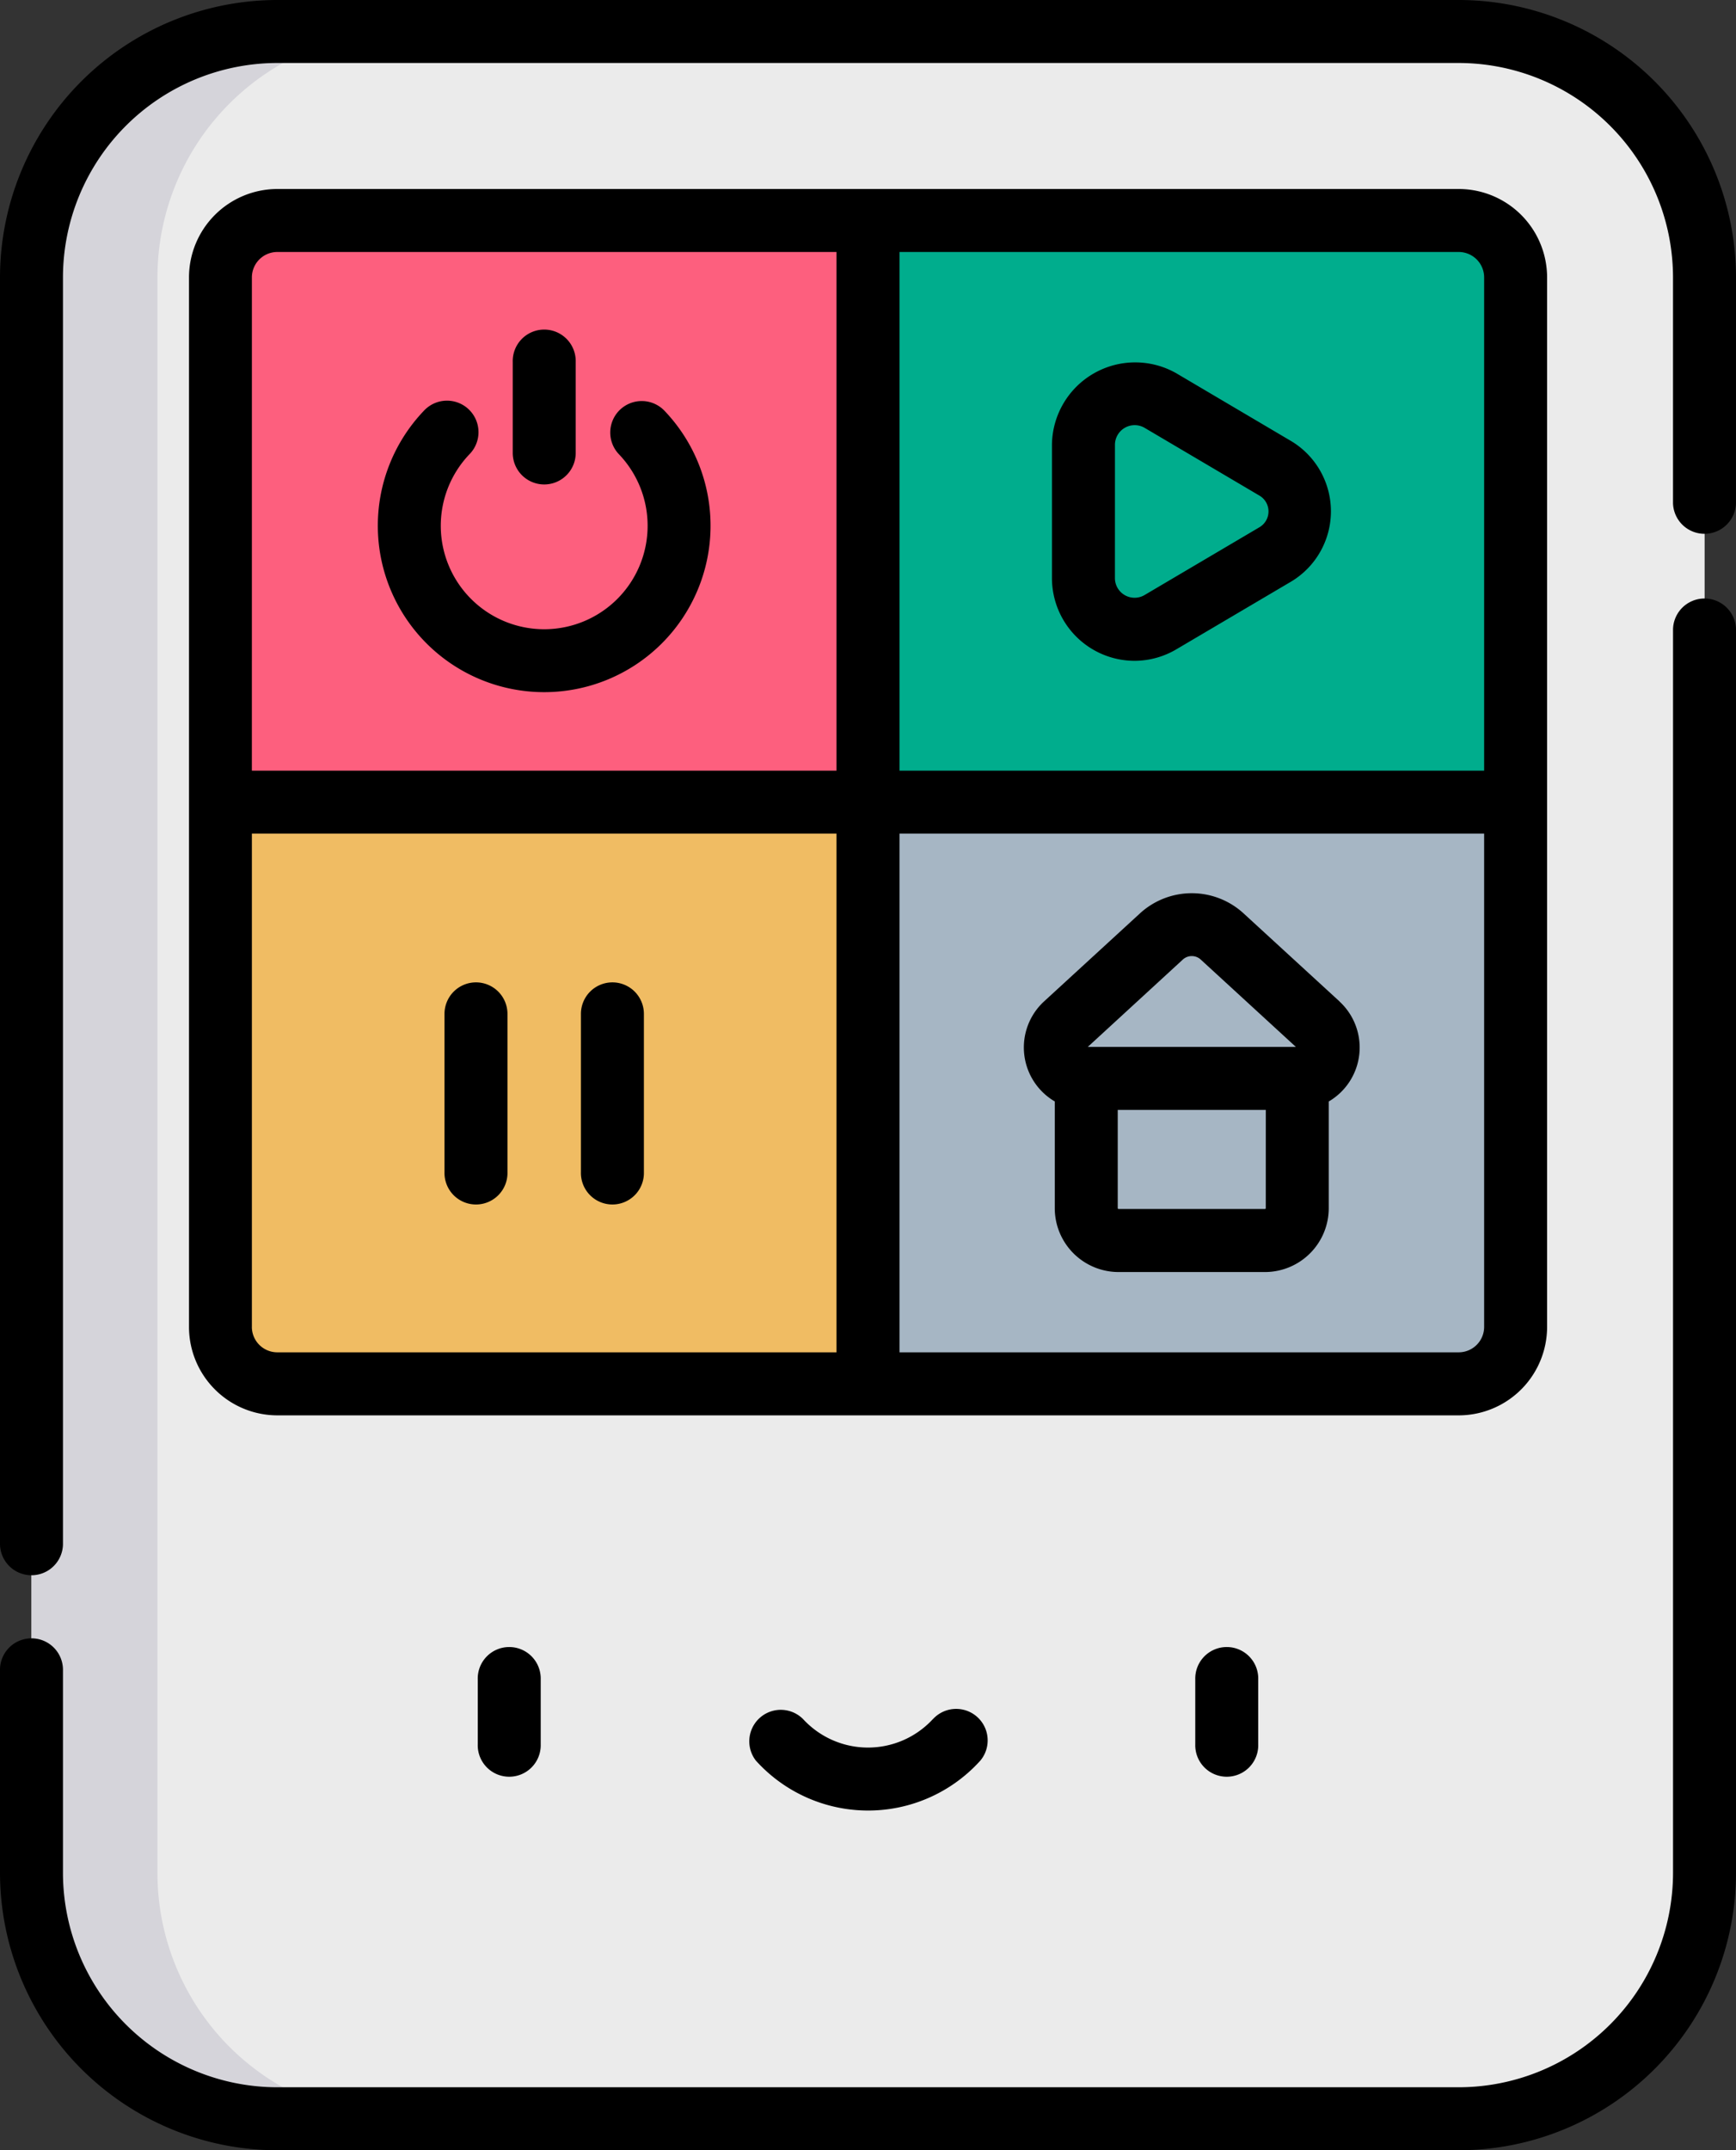
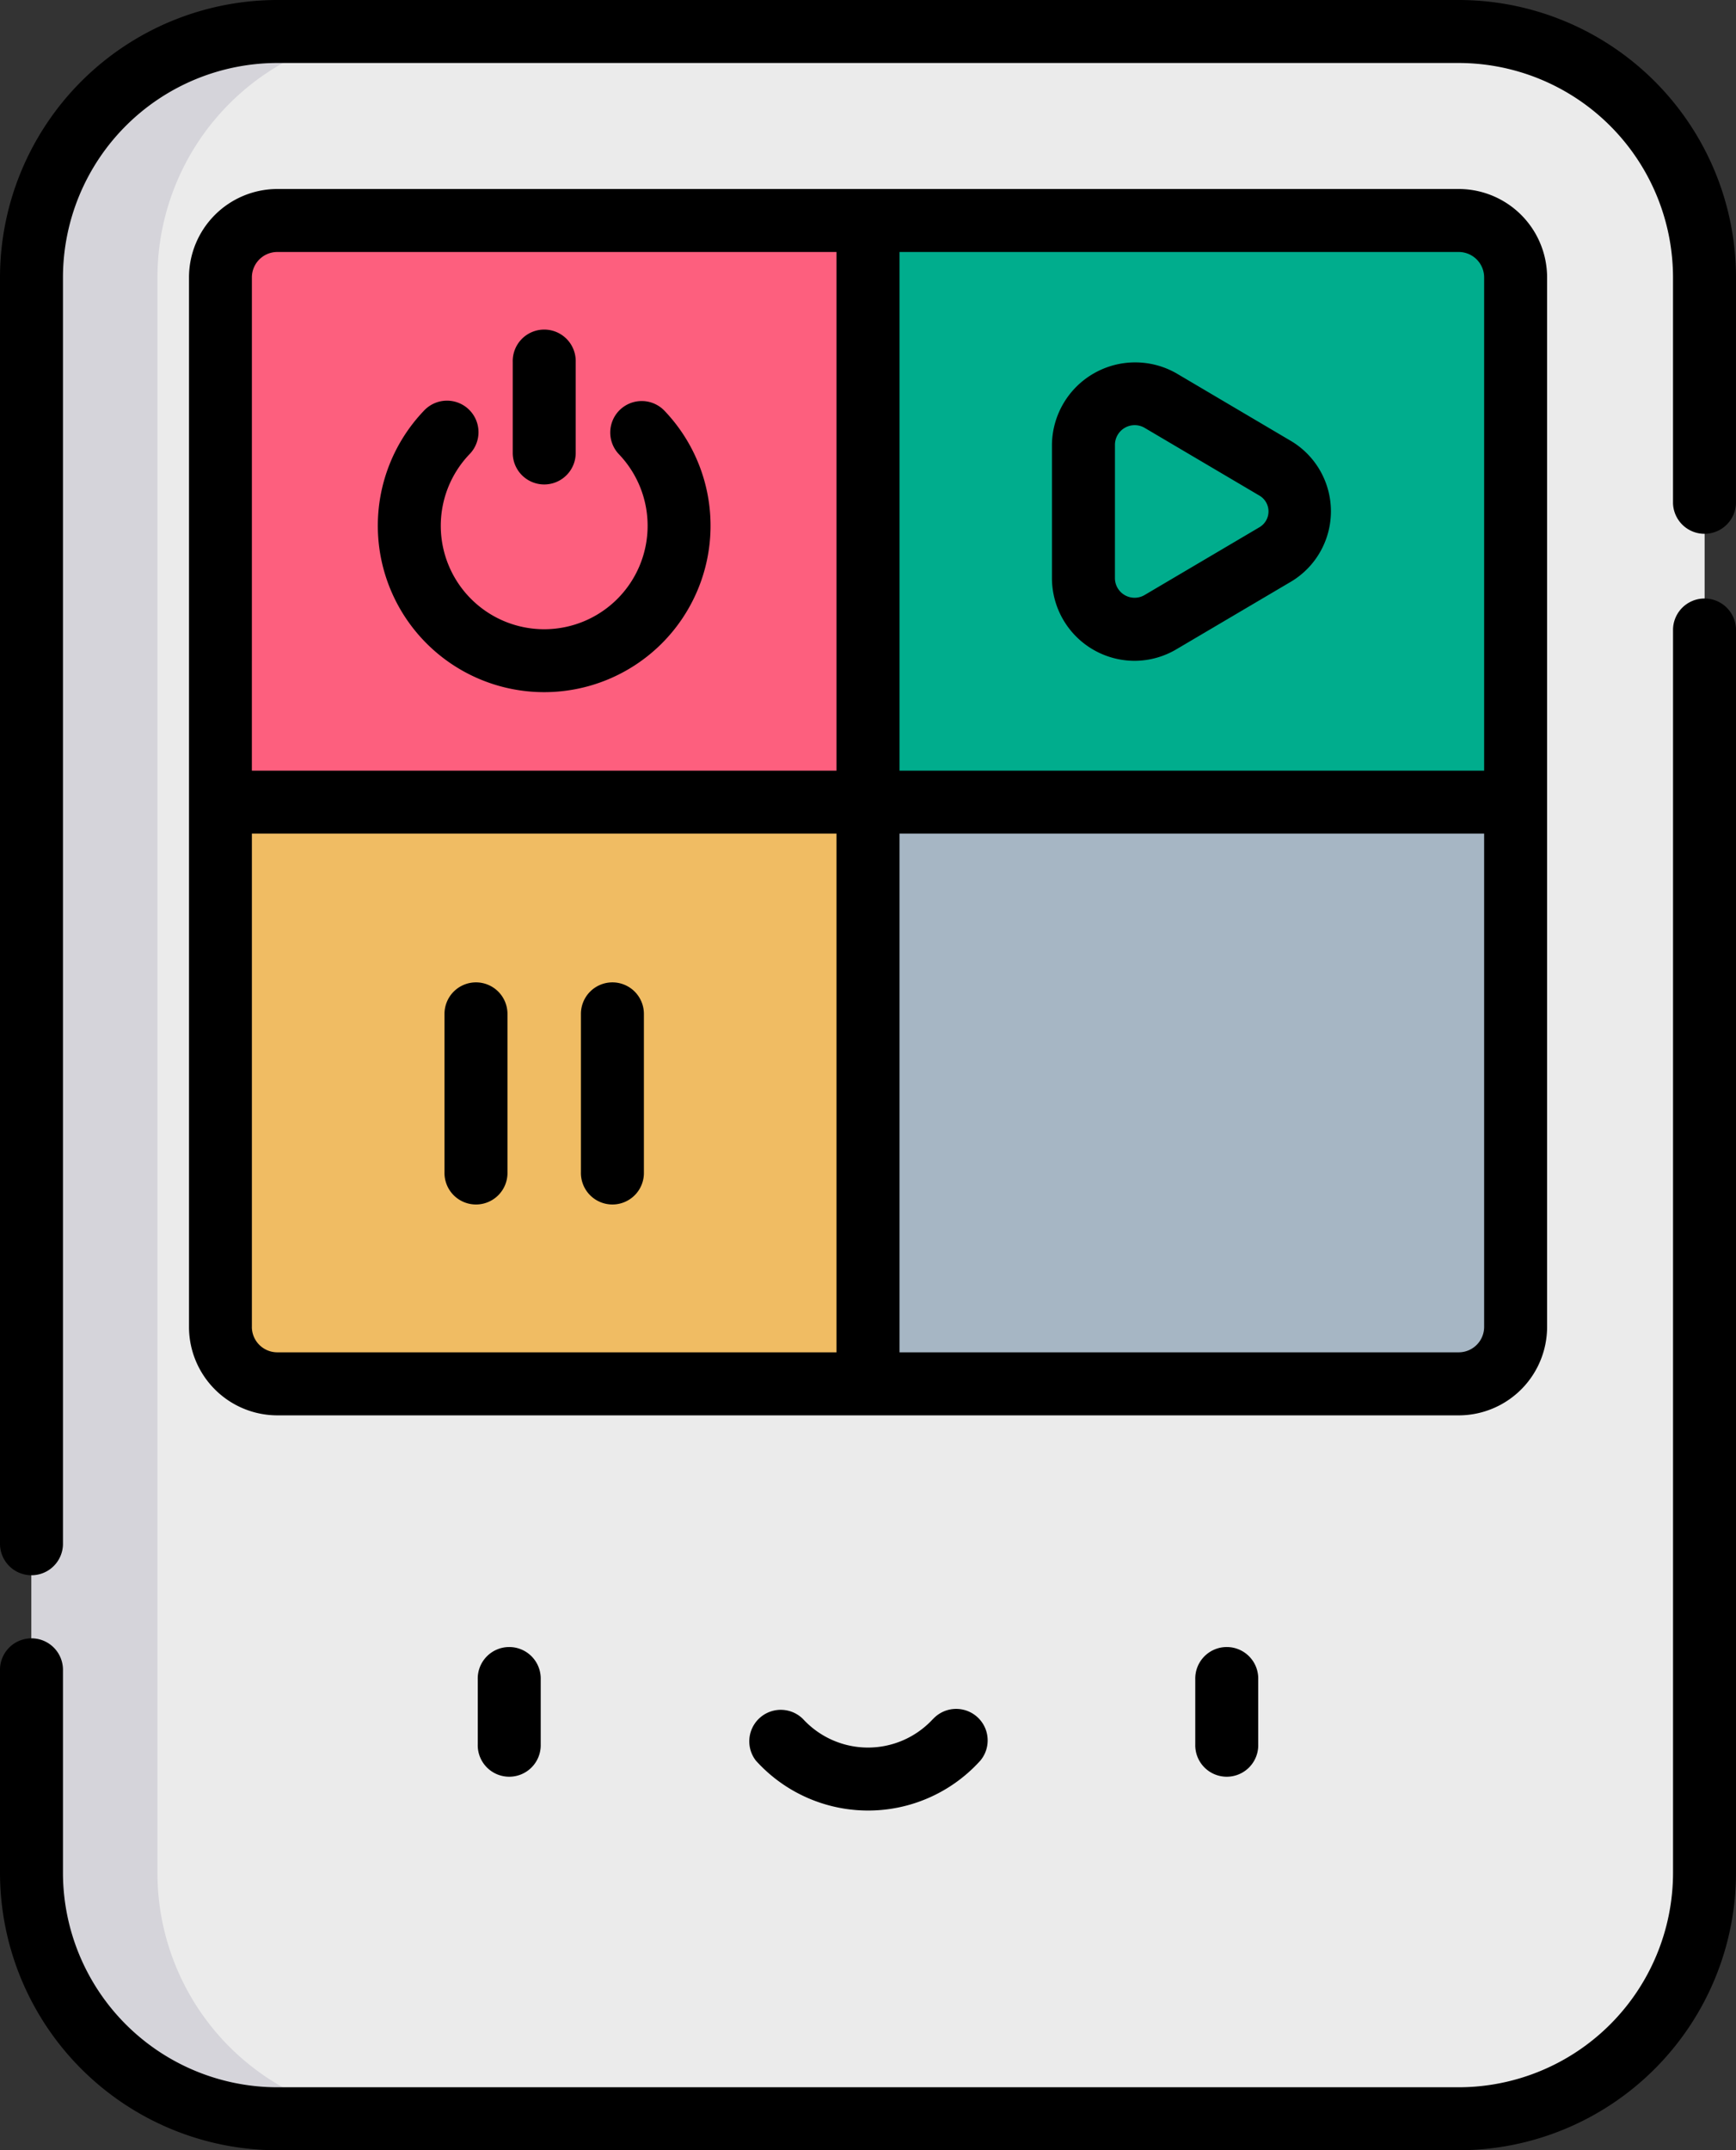
<svg xmlns="http://www.w3.org/2000/svg" width="73.42" height="90.906" viewBox="0 0 73.42 90.906">
  <rect x="0" y="0" width="73.42" height="90.906" fill="#333333" stroke="none" />
  <defs>
    <style>
      .cls-1 {
        fill: #ebebeb;
      }

      .cls-2 {
        fill: #d5d4da;
      }

      .cls-3 {
        fill: #00ad8d;
      }

      .cls-4 {
        fill: #f0bc63;
      }

      .cls-5 {
        fill: #a6b6c4;
      }

      .cls-6 {
        fill: #fd5f7e;
      }
    </style>
  </defs>
  <g id="house-controller" transform="translate(-0.5)">
    <path id="Path_10185" data-name="Path 10185" class="cls-1" d="M68.361,7.5H18.4A10.4,10.4,0,0,0,8,17.9V85.347a10.4,10.4,0,0,0,10.4,10.4H68.361a10.4,10.4,0,0,0,10.4-10.4V17.9A10.4,10.4,0,0,0,68.361,7.5Zm0,0" transform="translate(-6.168 -6.168)" />
    <path id="Path_10186" data-name="Path 10186" class="cls-2" d="M13.327,85.347V17.9a10.4,10.4,0,0,1,10.4-10.4H18.4A10.4,10.4,0,0,0,8,17.9V85.347a10.4,10.4,0,0,0,10.4,10.4h5.327A10.4,10.4,0,0,1,13.327,85.347Zm0,0" transform="translate(-6.168 -6.168)" />
    <path id="Path_10187" data-name="Path 10187" class="cls-3" d="M234.647,54.906V77.091H207.258V52.5h24.983A2.409,2.409,0,0,1,234.647,54.906Zm0,0" transform="translate(-170.048 -43.179)" />
    <path id="Path_10188" data-name="Path 10188" class="cls-4" d="M80.385,191v24.591H55.4A2.409,2.409,0,0,1,53,213.185V191Zm0,0" transform="translate(-43.175 -157.088)" />
    <path id="Path_10189" data-name="Path 10189" class="cls-5" d="M234.647,191v22.185a2.409,2.409,0,0,1-2.406,2.406H207.258V191Zm0,0" transform="translate(-170.048 -157.088)" />
    <path id="Path_10190" data-name="Path 10190" class="cls-6" d="M80.385,52.5V77.091H53V54.906A2.409,2.409,0,0,1,55.4,52.5Zm0,0" transform="translate(-43.175 -43.179)" />
    <path id="Path_10191" data-name="Path 10191" d="M114.3,393.714v2.746a1.332,1.332,0,1,0,2.663,0v-2.746a1.332,1.332,0,1,0-2.663,0Zm0,0" transform="translate(-93.595 -322.715)" />
    <path id="Path_10192" data-name="Path 10192" d="M285.215,393.714v2.746a1.332,1.332,0,1,0,2.663,0v-2.746a1.332,1.332,0,1,0-2.663,0Zm0,0" transform="translate(-234.164 -322.715)" />
    <path id="Path_10193" data-name="Path 10193" d="M186.485,407.229a3.731,3.731,0,0,1-5.485,0A1.332,1.332,0,0,0,179,408.981a6.392,6.392,0,0,0,9.495,0,1.332,1.332,0,0,0-2.005-1.753Zm0,0" transform="translate(-146.533 -334.55)" />
    <path id="Path_10194" data-name="Path 10194" d="M73.92,11.727A11.74,11.74,0,0,0,62.192,0H12.227A11.741,11.741,0,0,0,.5,11.727V65.3a1.332,1.332,0,0,0,2.663,0V11.727a9.075,9.075,0,0,1,9.064-9.064H62.192a9.075,9.075,0,0,1,9.064,9.064v9.545a1.332,1.332,0,0,0,2.663,0Zm0,0" />
    <path id="Path_10195" data-name="Path 10195" d="M73.92,196.22V143.64a1.332,1.332,0,0,0-2.663,0v52.58a9.075,9.075,0,0,1-9.064,9.064H12.227a9.075,9.075,0,0,1-9.064-9.064v-8.547a1.332,1.332,0,1,0-2.663,0v8.547a11.741,11.741,0,0,0,11.727,11.727H62.192A11.741,11.741,0,0,0,73.92,196.22Zm0,0" transform="translate(0 -117.042)" />
    <path id="Path_10196" data-name="Path 10196" d="M102.938,93.107V48.738A3.742,3.742,0,0,0,99.2,45H49.234A3.742,3.742,0,0,0,45.5,48.738v44.37a3.742,3.742,0,0,0,3.738,3.738H99.2A3.742,3.742,0,0,0,102.938,93.107Zm-2.663-44.37V69.591H75.549V47.663H99.2A1.076,1.076,0,0,1,100.275,48.738Zm-52.115,0a1.076,1.076,0,0,1,1.074-1.074H72.885V69.591H48.159Zm0,44.37V72.254H72.885V94.181H49.234A1.076,1.076,0,0,1,48.159,93.107ZM75.549,72.254h24.726V93.107A1.076,1.076,0,0,1,99.2,94.181H75.549Zm0,0" transform="translate(-37.007 -37.01)" />
    <path id="Path_10197" data-name="Path 10197" d="M100.738,95.86a1.332,1.332,0,0,0-.043,1.883,4.374,4.374,0,1,1-6.325,0,1.332,1.332,0,1,0-1.926-1.84,7.036,7.036,0,1,0,10.176,0A1.332,1.332,0,0,0,100.738,95.86Zm0,0" transform="translate(-74.017 -78.537)" />
    <path id="Path_10198" data-name="Path 10198" d="M123.961,85.194a1.332,1.332,0,0,0,1.332-1.332V80.015a1.332,1.332,0,1,0-2.663,0v3.847A1.332,1.332,0,0,0,123.961,85.194Zm0,0" transform="translate(-100.445 -64.713)" />
    <path id="Path_10199" data-name="Path 10199" d="M254.571,98.855a3.49,3.49,0,0,0,1.769-.487l4.879-2.878a3.463,3.463,0,0,0,0-5.91L256.34,86.7a3.52,3.52,0,0,0-5.262,3.005v5.657A3.5,3.5,0,0,0,254.571,98.855Zm-.829-9.149A.835.835,0,0,1,254.987,89l4.878,2.878a.775.775,0,0,1,0,1.323l-4.878,2.878a.832.832,0,0,1-1.246-.711Zm0,0" transform="translate(-206.088 -70.918)" />
    <path id="Path_10200" data-name="Path 10200" d="M107.711,233.91a1.332,1.332,0,0,0-1.332,1.332v6.69a1.332,1.332,0,1,0,2.663,0v-6.69A1.332,1.332,0,0,0,107.711,233.91Zm0,0" transform="translate(-87.08 -192.379)" />
    <path id="Path_10201" data-name="Path 10201" d="M140.211,233.91a1.332,1.332,0,0,0-1.332,1.332v6.69a1.332,1.332,0,1,0,2.663,0v-6.69A1.332,1.332,0,0,0,140.211,233.91Zm0,0" transform="translate(-113.81 -192.379)" />
-     <path id="Path_10202" data-name="Path 10202" d="M257.722,217.259l-4.077-3.74a3.242,3.242,0,0,0-4.342,0l-4.076,3.74a2.645,2.645,0,0,0,.453,4.229V226a2.7,2.7,0,0,0,2.7,2.7h6.187a2.7,2.7,0,0,0,2.7-2.7v-4.51a2.645,2.645,0,0,0,.453-4.229Zm-6.618-1.777a.562.562,0,0,1,.741,0l4.032,3.7h-8.8Zm3.5,10.516a.037.037,0,0,1-.037.037h-6.187a.037.037,0,0,1-.037-.037v-4.153h6.262Zm0,0" transform="translate(-200.571 -174.923)" />
  </g>
</svg>